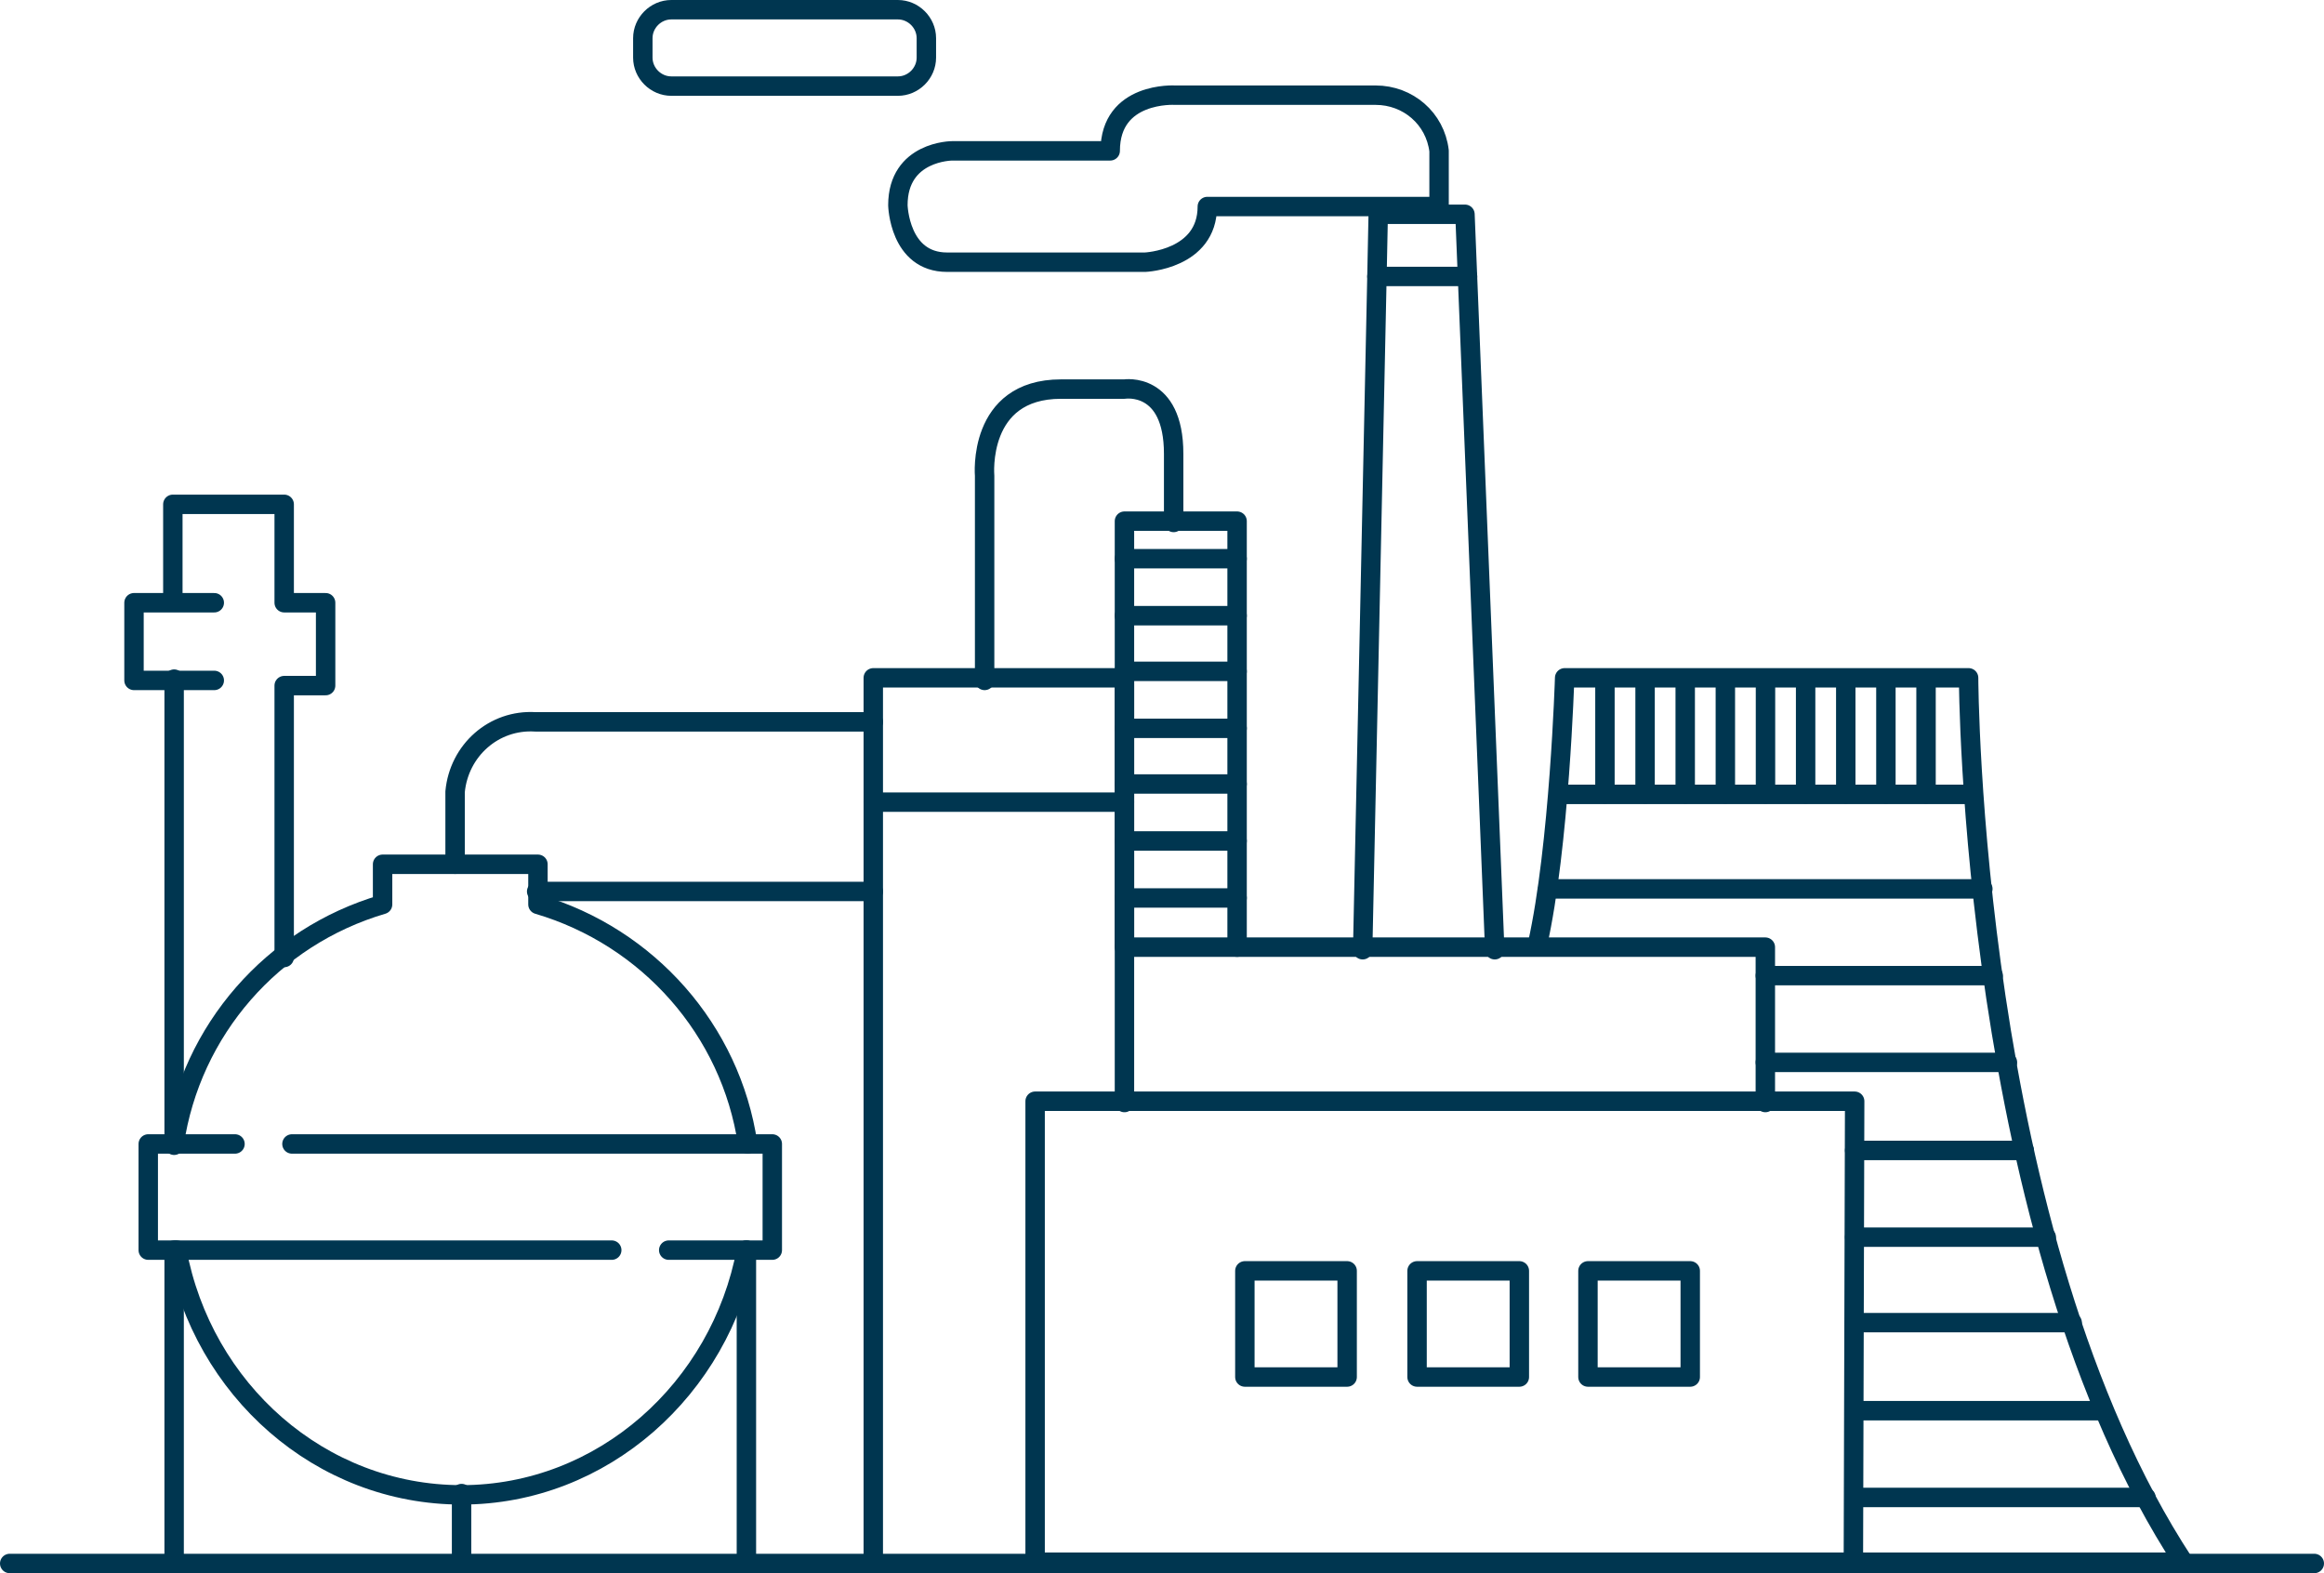
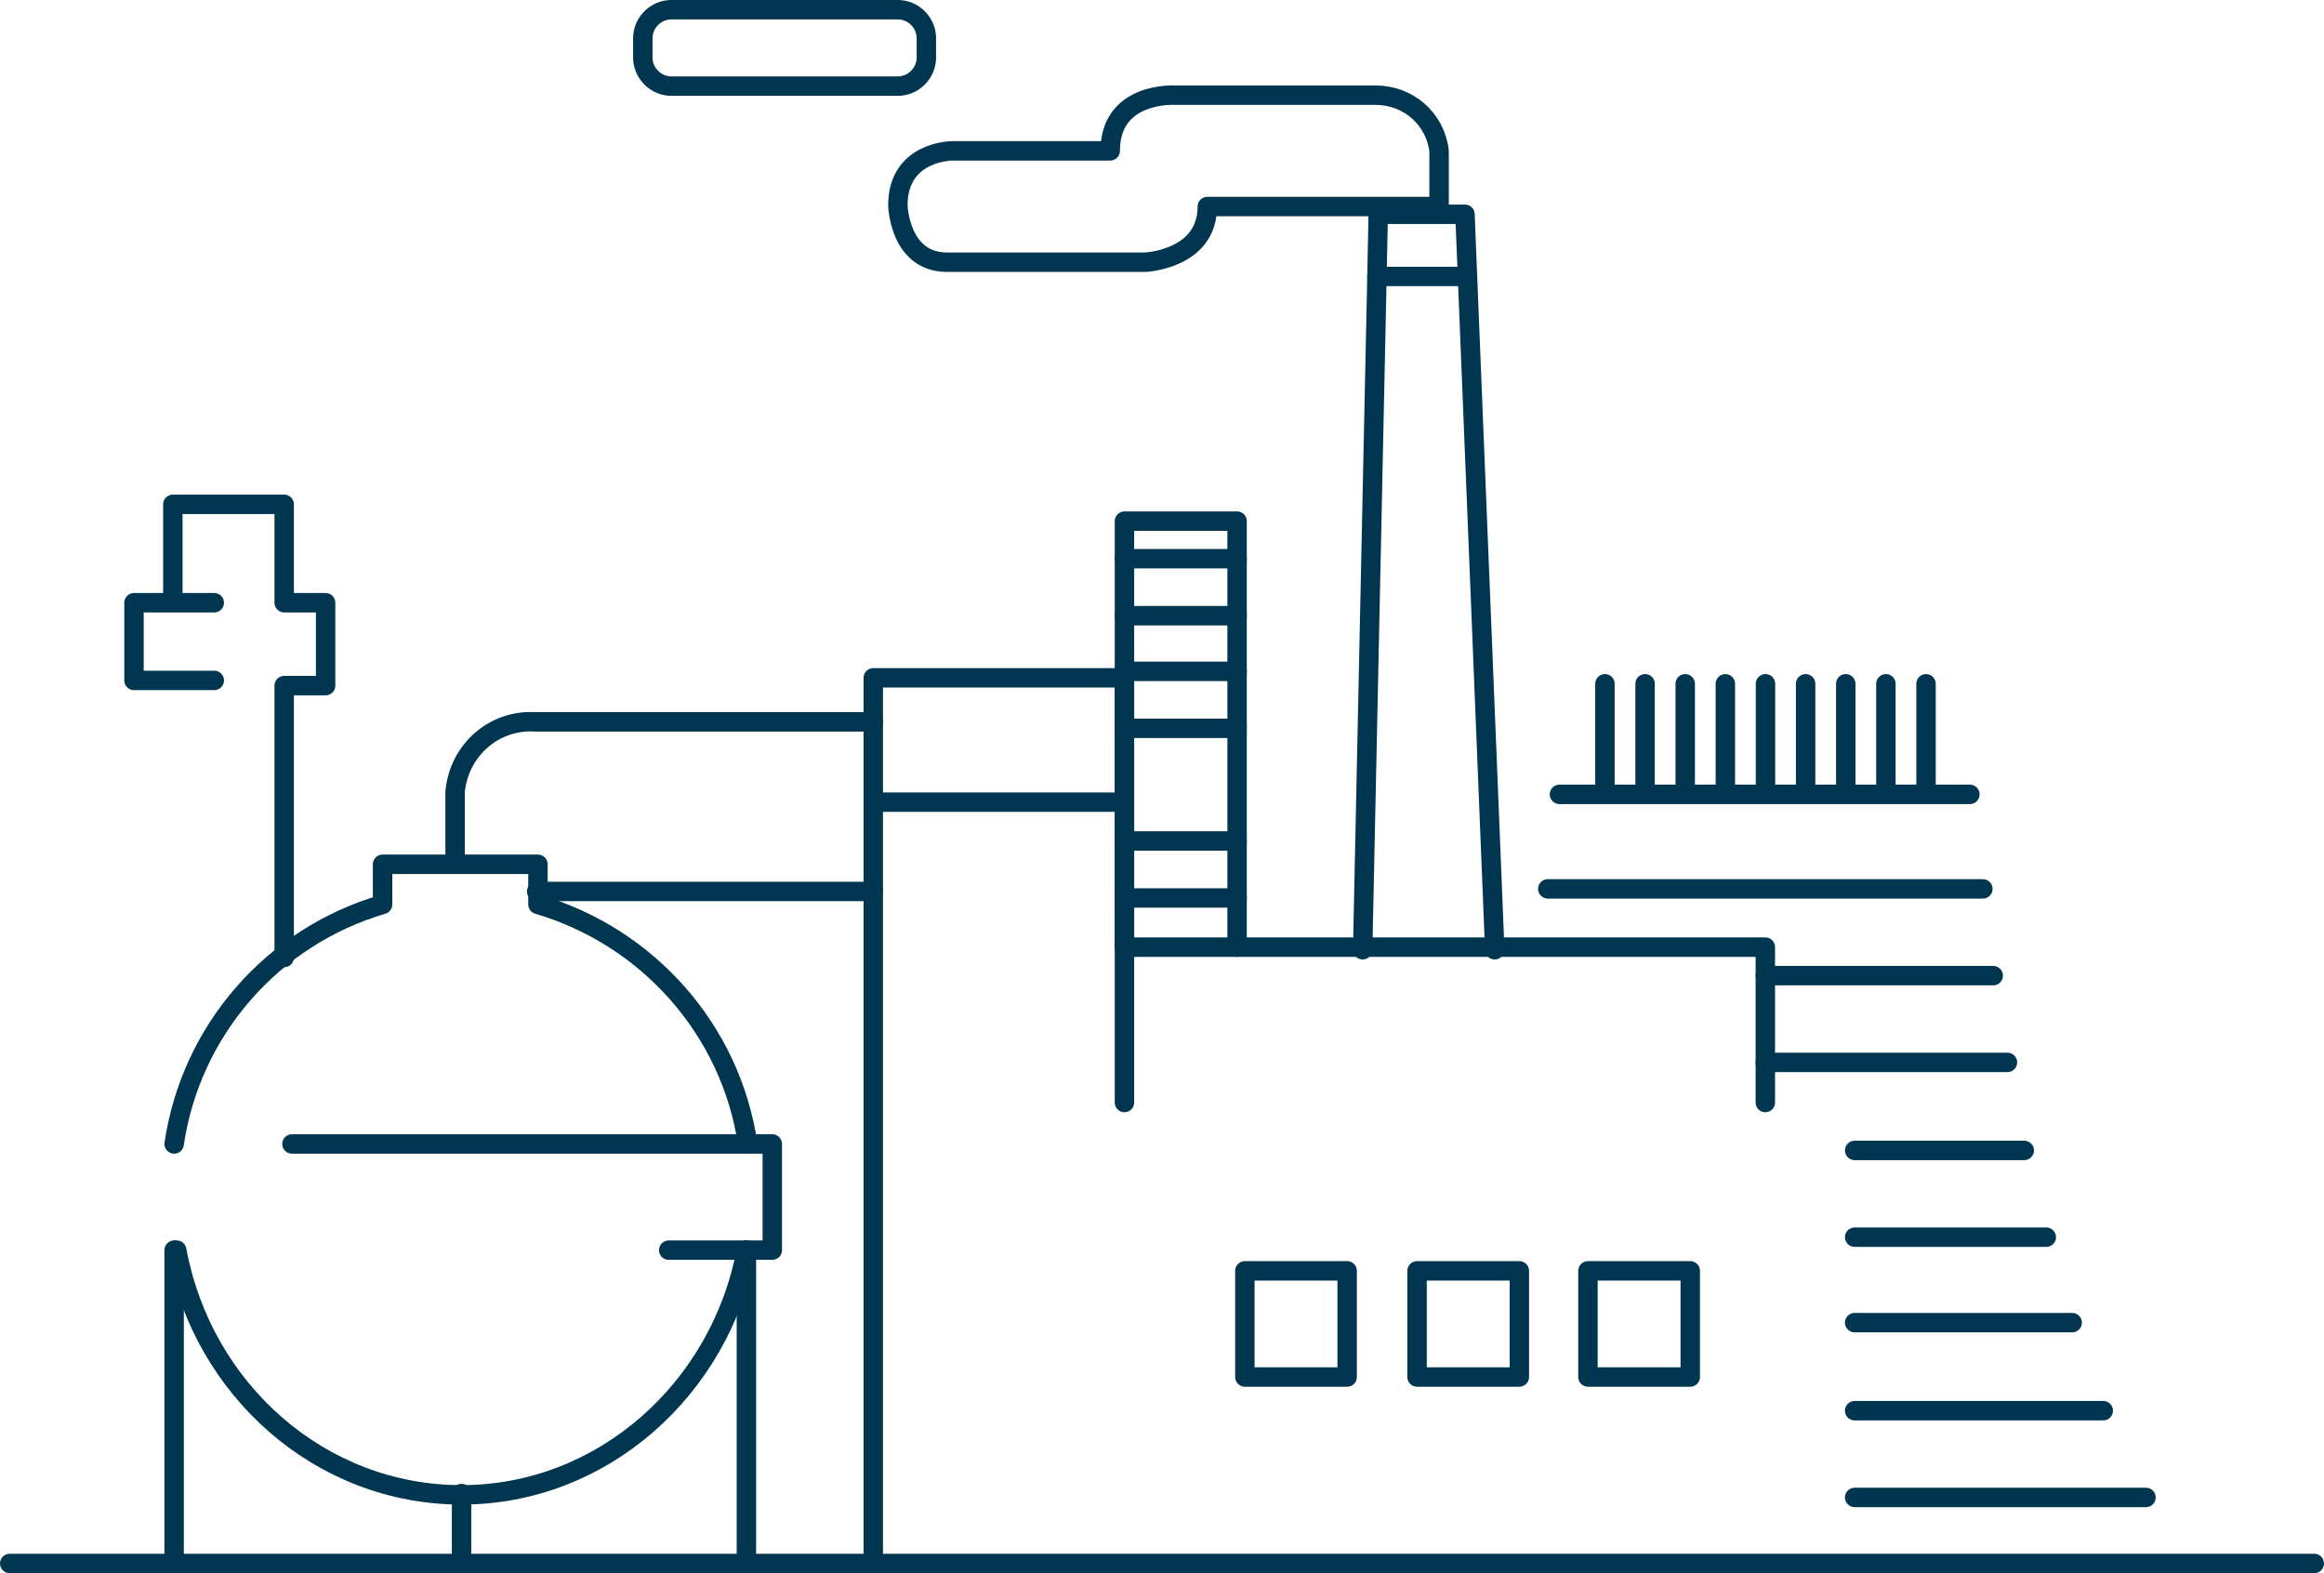
<svg xmlns="http://www.w3.org/2000/svg" version="1.1" id="Layer_1" x="0px" y="0px" viewBox="0 0 179.5 121.5" style="enable-background:new 0 0 179.5 121.5;" xml:space="preserve">
  <style type="text/css">
	.st0{fill:none;stroke:#003650;stroke-width:1.5;stroke-linecap:round;stroke-linejoin:round;}
</style>
  <g transform="translate(0.75 0.75)">
    <path class="st0" d="M56.9,95.8c-2,10.7-11.1,18.9-22,18.9s-20-8.1-22-18.9" />
    <path class="st0" d="M12.7,87.6c1.3-8.8,7.6-16,16.1-18.5V66h12l0,3.1c8.5,2.5,14.9,9.7,16.2,18.5" />
    <path class="st0" d="M34.4,66v-5.6c0.3-3.2,3-5.6,6.2-5.4h26.1" />
    <path class="st0" d="M21.2,73.2v-21h3.2v-6.4h-3.2v-7.6h-8.6v7.5" />
    <path class="st0" d="M15.8,45.8H9.6v6h6.2" />
-     <path class="st0" d="M46.5,95.8H10.7v-8.2h6.7" />
-     <line class="st0" x1="12.7" y1="51.7" x2="12.7" y2="87.7" />
    <path class="st0" d="M21.8,87.6h37.1v8.2h-8" />
    <line class="st0" x1="12.7" y1="95.8" x2="12.7" y2="120" />
    <line class="st0" x1="56.9" y1="95.8" x2="56.9" y2="120" />
    <line class="st0" x1="34.9" y1="114.6" x2="34.9" y2="120" />
    <line class="st0" x1="0" y1="120" x2="178" y2="120" />
    <path class="st0" d="M66.7,120V51.6h19.4v20.7" />
    <path class="st0" d="M86.1,72.4V39.5h8.7v32.9" />
-     <path class="st0" d="M75.3,51.8V36c0,0-0.6-6.7,5.9-6.7h4.9c0,0,3.8-0.6,3.8,5v5.3" />
    <line class="st0" x1="66.7" y1="61.2" x2="86.1" y2="61.2" />
    <line class="st0" x1="86.1" y1="68.6" x2="94.8" y2="68.6" />
    <line class="st0" x1="86.1" y1="64.2" x2="94.8" y2="64.2" />
-     <line class="st0" x1="86.1" y1="59.8" x2="94.8" y2="59.8" />
    <line class="st0" x1="86.1" y1="55.5" x2="94.8" y2="55.5" />
    <line class="st0" x1="86.1" y1="51.1" x2="94.8" y2="51.1" />
    <line class="st0" x1="86.1" y1="46.8" x2="94.8" y2="46.8" />
    <line class="st0" x1="86.1" y1="42.4" x2="94.8" y2="42.4" />
    <line class="st0" x1="40.7" y1="68.1" x2="66.7" y2="68.1" />
-     <path class="st0" d="M118,72.2c1.7-7.6,2.1-20.6,2.1-20.6h31.2c0,0,0.1,43.1,16.6,68.3H79.2V84.3h63.3l-0.1,35.7" />
    <line class="st0" x1="151.4" y1="60.6" x2="119.7" y2="60.6" />
    <path class="st0" d="M86.1,84.4v-12h49.5v12" />
    <path class="st0" d="M104.5,72.6l1.1-51.9l0.1-4.9h6.7l2.3,56.8" />
    <line class="st0" x1="112.6" y1="20.6" x2="105.6" y2="20.6" />
    <path class="st0" d="M85,10.9H72.8c0,0-4.2,0-4.2,4.2c0,0,0.1,4.4,3.8,4.4h15.3c0,0,4.8-0.2,4.8-4.3h17.9v-4.3   c-0.3-2.5-2.4-4.3-4.9-4.3H90C90,6.6,85,6.3,85,10.9z" />
    <path class="st0" d="M51.1,0h17.5c1.2,0,2.2,1,2.2,2.2v1.5c0,1.2-1,2.2-2.2,2.2H51.1c-1.2,0-2.2-1-2.2-2.2V2.2   C48.9,1,49.9,0,51.1,0z" />
    <rect x="95.4" y="97.4" class="st0" width="7.9" height="8.2" />
    <rect x="108.7" y="97.4" class="st0" width="7.9" height="8.2" />
    <rect x="121.9" y="97.4" class="st0" width="7.9" height="8.2" />
    <line class="st0" x1="118.8" y1="67.9" x2="152.4" y2="67.9" />
    <line class="st0" x1="135.6" y1="74.6" x2="153.2" y2="74.6" />
    <line class="st0" x1="135.6" y1="81.3" x2="154.3" y2="81.3" />
    <line class="st0" x1="142.5" y1="88.1" x2="155.6" y2="88.1" />
    <line class="st0" x1="142.5" y1="94.8" x2="157.3" y2="94.8" />
    <line class="st0" x1="142.5" y1="101.4" x2="159.3" y2="101.4" />
    <line class="st0" x1="142.5" y1="108.2" x2="161.7" y2="108.2" />
    <line class="st0" x1="142.5" y1="114.9" x2="165" y2="114.9" />
    <g transform="translate(123.212 52.06)">
      <line class="st0" x1="0" y1="0" x2="0" y2="8.5" />
      <line class="st0" x1="3.1" y1="0" x2="3.1" y2="8.5" />
      <line class="st0" x1="6.2" y1="0" x2="6.2" y2="8.5" />
      <line class="st0" x1="9.3" y1="0" x2="9.3" y2="8.5" />
      <line class="st0" x1="12.4" y1="0" x2="12.4" y2="8.5" />
      <line class="st0" x1="15.5" y1="0" x2="15.5" y2="8.5" />
      <line class="st0" x1="18.6" y1="0" x2="18.6" y2="8.5" />
      <line class="st0" x1="21.7" y1="0" x2="21.7" y2="8.5" />
      <line class="st0" x1="24.8" y1="0" x2="24.8" y2="8.5" />
    </g>
  </g>
</svg>